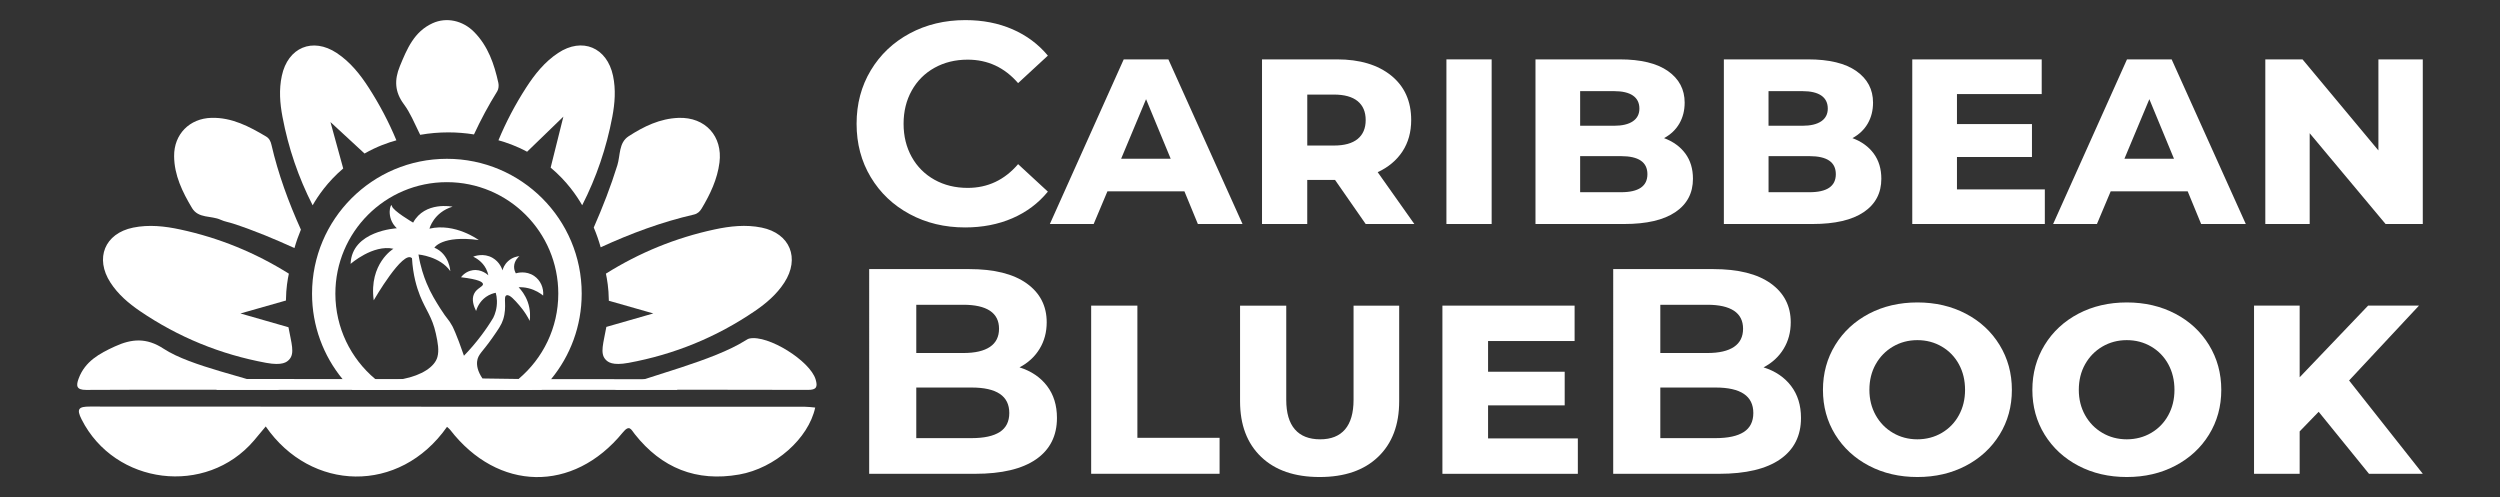
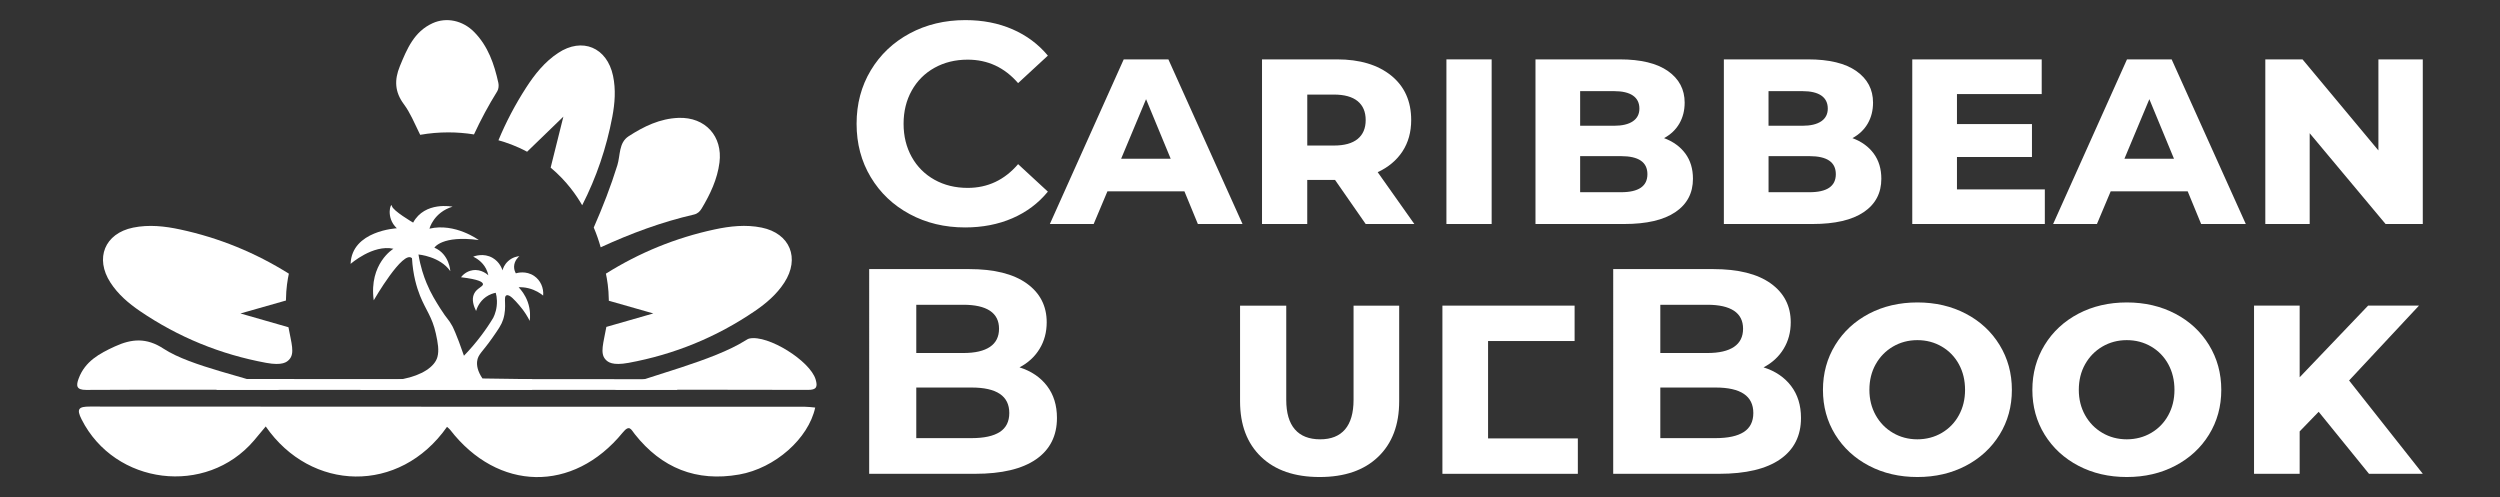
<svg xmlns="http://www.w3.org/2000/svg" version="1.1" id="Layer_1" x="0px" y="0px" viewBox="0 0 880 175" style="enable-background:new 0 0 880 175;" xml:space="preserve">
  <rect x="0" y="0" width="880" height="175" fill="#333333" stroke="none" />
  <style type="text/css">
	.st0{display:none;fill:#0C1975;}
	.st1{fill:#FFFFFF;}
	.st2{fill:#0C1975;}
</style>
  <rect x="-7.24" y="-9.43" class="st0" width="894.47" height="193.86" />
  <g>
    <g>
      <g>
        <path class="st1" d="M157.35,150.25c-16.75,23.83-47.92,22.84-63.81-0.14c-1.44,1.72-2.78,3.37-4.16,4.98     c-16.83,19.67-48.95,15.67-60.65-7.45c-1.89-3.73-1.04-4.54,2.92-4.53c83.92,0.07,167.84,0.05,251.75,0.07     c1.18,0,2.35,0.18,3.55,0.28c-2.36,10.93-14.16,21.35-26.75,23.57c-15.08,2.66-27.32-2.27-36.76-14.21     c-1.34-1.7-1.86-3.47-4.25-0.55c-17.44,21.31-43.93,20.78-60.77-1.02C158.21,150.97,157.92,150.77,157.35,150.25z" />
        <path class="st1" d="M253.25,57.24c-0.75,5.87-3.25,11.12-6.26,16.15c-0.64,1.05-1.42,1.83-2.72,2.13     c-11.35,2.62-22.17,6.63-32.83,11.53c-0.67-2.36-1.47-4.68-2.44-6.96c3.16-7.19,5.99-14.46,8.31-21.93     c1.08-3.48,0.44-7.91,3.97-10.2c5.34-3.46,11.05-6.25,17.62-6.47C248.25,41.18,254.44,47.95,253.25,57.24z" />
-         <path class="st1" d="M105.92,80.83c-0.89,2.12-1.65,4.29-2.27,6.49c-7.08-3.22-14.21-6.2-21.56-8.6     c-1.46-0.48-3.03-0.72-4.42-1.36c-3.31-1.54-7.82-0.36-10.09-4.15c-3.36-5.63-6.24-11.5-6.29-18.24     c-0.07-7.75,5.46-13.31,13.18-13.49c7.18-0.17,13.24,3.04,19.18,6.56c1.14,0.67,1.63,1.72,1.9,2.92     C97.93,61.28,101.55,71.14,105.92,80.83z" />
        <path class="st1" d="M175.05,32.1c-3.05,4.9-5.77,9.96-8.21,15.22c-2.98-0.48-6.02-0.72-9.07-0.72c-3.33,0-6.62,0.29-9.86,0.86     c-0.13-0.27-0.26-0.53-0.39-0.8c-1.67-3.37-3.12-6.97-5.34-9.95c-3.25-4.35-3.41-8.58-1.43-13.4     c2.51-6.11,5.02-12.17,11.51-15.13c4.89-2.23,10.66-0.98,14.67,3.11c4.87,4.95,7.04,11.27,8.49,17.87     C175.62,30.08,175.52,31.33,175.05,32.1z" />
        <path class="st1" d="M98.5,137.2c-19.55,0-48.6-0.06-68.15,0.05c-3.52,0.02-3.62-1.48-2.64-4.07c2.25-6.01,7.32-8.76,12.72-11.23     c5.9-2.7,11.11-3.18,17.18,0.81C67.19,129.06,87.64,132.83,98.5,137.2z" />
        <path class="st1" d="M216.29,137.2c12.64-5.05,34.62-10.13,46.12-17.36c0.43-0.27,0.89-0.57,1.38-0.68     c6.54-1.39,21.36,7.85,23.31,14.4c0.79,2.63,0.3,3.7-2.69,3.68C264.87,137.16,235.83,137.2,216.29,137.2z" />
        <g>
          <g>
            <g>
              <path class="st1" d="M276.08,99.48c-2.7,4.16-6.37,7.28-10.37,10.01c-13.51,9.21-28.36,15.27-44.43,18.23        c-5.75,1.06-7.31-0.28-8.13-1.17c-2.04-2.2-0.72-5.81,0.29-11.48l16.53-4.74l-15.67-4.47v-0.37        c-0.04-4.01-0.61-7.23-1.02-9.17c11.81-7.4,24.55-12.61,38.22-15.55c5.48-1.18,11.03-1.79,16.6-0.66        C278.11,82.16,281.65,90.92,276.08,99.48z" />
              <path class="st1" d="M215.54,41.1c-2.07,10.98-5.62,21.37-10.61,31.15c-1.89-3.28-5.34-8.43-11.1-13.25l4.48-17.95        l-12.77,12.36c-3.95-2.12-7.52-3.33-10.09-4.03c2.66-6.41,5.91-12.59,9.73-18.51c3.04-4.71,6.52-9.08,11.27-12.22        c8.5-5.64,17.22-1.96,19.34,8.03C216.81,31.53,216.43,36.35,215.54,41.1z" />
            </g>
          </g>
          <g>
            <path class="st1" d="M101.81,126.55c-0.82,0.9-2.38,2.23-8.13,1.17c-16.07-2.96-30.92-9.03-44.43-18.23       c-4-2.73-7.67-5.85-10.37-10.01c-5.56-8.56-2.03-17.32,7.98-19.36c5.57-1.13,11.13-0.52,16.6,0.66       c13.66,2.94,26.41,8.15,38.22,15.55c-0.42,1.94-0.98,5.16-1.02,9.17v0.28l-16.02,4.56l16.9,4.85       C102.56,120.8,103.84,124.37,101.81,126.55z" />
-             <path class="st1" d="M128.32,54.04l-12-11.08l4.49,16.34c-5.56,4.73-8.92,9.74-10.76,12.96c-5-9.78-8.55-20.17-10.62-31.15       c-0.9-4.75-1.27-9.57-0.23-14.42c2.12-9.99,10.84-13.66,19.34-8.03c4.74,3.14,8.23,7.51,11.26,12.22       c3.82,5.93,7.07,12.11,9.73,18.51C136.72,50.16,132.71,51.53,128.32,54.04z" />
          </g>
        </g>
      </g>
-       <path class="st1" d="M157.31,55.9c-26.22,0-47.47,21.25-47.47,47.47c0,11.41,4.02,21.88,10.73,30.06c1.1,1.33,2.25,2.6,3.47,3.8    h13.45c-1.58-0.92-3.08-1.95-4.51-3.07c-0.3-0.25-0.6-0.49-0.9-0.74c-8.57-7.19-14.03-17.99-14.03-30.06    c0-21.68,17.56-39.24,39.24-39.24c21.67,0,39.23,17.56,39.23,39.24c0,12.05-5.43,22.84-13.99,30.04    c-0.02,0.01-0.03,0.02-0.05,0.04c-1.68,1.41-3.47,2.68-5.38,3.78h13.46c1.21-1.19,2.37-2.46,3.45-3.78    c6.72-8.18,10.75-18.66,10.75-30.09C204.77,77.15,183.52,55.9,157.31,55.9z" />
      <g>
        <path class="st1" d="M182.55,101.11c0.88,0.92,2.29,2.62,3.21,5.16c1.02,2.88,0.88,5.38,0.69,6.68     c-0.66-1.36-1.81-3.34-3.63-5.44c-1.56-1.8-3.46-4.01-4.54-3.55c-1.24,0.5,0.28,3.85-1.15,8.44c-0.59,1.89-1.66,3.43-3.84,6.55     c-3.51,5.03-5.04,5.74-5.34,8.23c-0.16,1.39,0.09,3.42,1.88,6.04c4.09,0.04,8.15,0.11,12.23,0.17c0.16,0,0.32,0.01,0.48,0.01     c0.93,0.01,1.88,0.02,2.8,0.04c0.67,0.01,1.31,0.01,1.98,0.03v3.75h-60.48c0.17-0.86,0.34-1.73,0.5-2.58     c0.06-0.3,0.13-0.6,0.18-0.9c1.89,0.25,3.71,0.37,5.46,0.41c3.22,0.06,6.19-0.2,8.85-0.74c6.66-1.32,11.19-4.29,12.14-7.75     c0.63-2.32,0.17-4.98-0.55-8.24c-1.29-5.89-3.51-8.2-5.57-13.31c-1.15-2.87-2.49-7.28-2.83-13.2     c-3.05-3.27-13.47,14.8-13.47,14.8c-1.75-12.95,6.94-18.15,6.94-18.15c-7.22-1.6-15.08,5.33-15.08,5.33     c0.39-11.72,16.27-12.54,16.27-12.54c-4.13-3.87-1.99-9.45-1.72-7.83c0.25,1.63,7.46,5.84,7.46,5.84     c4.13-7.61,13.88-5.61,13.88-5.61c-6.66,2-8.14,7.74-8.14,7.74c9.07-2.13,17.36,4.01,17.36,4.01     c-12.96-1.74-15.62,2.68-15.62,2.68c5.33,2.27,5.61,8.27,5.61,8.27c-3.6-5.21-11.21-5.87-11.21-5.87     c0.71,4.36,1.88,7.73,2.85,10.07c1.52,3.71,3.31,6.5,4.81,8.9c2.65,4.17,2.79,3.55,4.28,6.27c0,0,1.42,2.65,4.07,10.4     c1.94-2,4.01-4.36,6.06-7.08c1.64-2.17,3.06-4.28,4.25-6.28c0.61-1.21,1.37-3.31,1.3-5.98c-0.03-1.1-0.19-2.06-0.42-2.82     c-0.82,0.15-2.13,0.53-3.45,1.46c-2.4,1.71-3.22,4.1-3.47,4.94c-0.8-1.61-1.67-3.98-0.72-6.01c0.95-2.06,3.22-2.49,3.14-3.47     c-0.09-0.71-1.4-1.64-7.72-2.39c0.28-0.39,1.65-2.1,4.1-2.47c3.07-0.49,5.26,1.56,5.52,1.79c-0.14-0.66-0.38-1.46-0.81-2.31     c-1.32-2.56-3.55-3.79-4.53-4.26c0.42-0.16,3.67-1.41,6.85,0.44c2.45,1.43,3.27,3.76,3.47,4.38c0.16-0.64,0.63-2.01,1.96-3.23     c1.58-1.45,3.38-1.72,3.99-1.76c-0.27,0.2-1.85,1.56-1.88,3.74c0,1.05,0.38,1.85,0.63,2.3c0.39-0.13,3.57-1.04,6.45,0.93     c2.21,1.51,3.41,4.17,3.16,6.9c-0.97-0.79-2.71-1.97-5.17-2.58C184.68,101.12,183.49,101.08,182.55,101.11z" />
        <path class="st1" d="M238.39,133.49v3.75H76.23v-3.84c9.37,0,18.77,0.02,28.19,0.02h9.87c2.09,0,4.19,0,6.28,0.01h21.26     c13.55,0,27.11,0.02,40.66,0.02h11.53c2.09,0.01,4.19,0.01,6.29,0.01h9.92C219.63,133.47,229.01,133.49,238.39,133.49z" />
      </g>
    </g>
    <g>
      <g>
        <g>
          <path class="st1" d="M320.22,75.37c-5.81-3.12-10.38-7.46-13.71-13c-3.33-5.54-4.99-11.81-4.99-18.8      c0-6.99,1.66-13.25,4.99-18.8c3.33-5.54,7.9-9.88,13.71-13c5.81-3.12,12.35-4.69,19.6-4.69c6.11,0,11.64,1.08,16.58,3.23      c4.94,2.15,9.09,5.24,12.45,9.27l-10.48,9.68c-4.77-5.51-10.68-8.26-17.74-8.26c-4.37,0-8.26,0.96-11.69,2.87      s-6.1,4.59-8.01,8.01s-2.87,7.32-2.87,11.69c0,4.37,0.96,8.26,2.87,11.69c1.91,3.43,4.59,6.1,8.01,8.01s7.32,2.87,11.69,2.87      c7.06,0,12.97-2.79,17.74-8.36l10.48,9.68c-3.36,4.1-7.53,7.22-12.5,9.37c-4.97,2.15-10.52,3.23-16.63,3.23      C332.53,80.06,326.03,78.5,320.22,75.37z" />
          <path class="st1" d="M416.92,67.36h-27.11l-4.84,11.49h-15.42l26-57.95h15.72l26.1,57.95h-15.72L416.92,67.36z M412.08,55.87      l-8.67-20.96l-8.77,20.96H412.08z" />
          <path class="st1" d="M469.93,63.33h-9.78v15.52h-15.92V20.9h26.41c8,0,14.34,1.9,19.05,5.69c4.7,3.8,7.05,9.02,7.05,15.67      c0,4.23-1.02,7.91-3.07,11.04c-2.05,3.12-4.96,5.56-8.72,7.31l12.9,18.24h-17.13L469.93,63.33z M477.9,35.61      c-1.88-1.54-4.67-2.32-8.37-2.32h-9.37v17.94h9.37c3.69,0,6.48-0.77,8.37-2.32c1.88-1.54,2.82-3.76,2.82-6.65      C480.72,39.38,479.78,37.16,477.9,35.61z" />
          <path class="st1" d="M509.14,20.9h15.92v57.95h-15.92V20.9z" />
          <path class="st1" d="M593.25,54.06c1.78,2.42,2.67,5.38,2.67,8.87c0,5.04-2.07,8.95-6.2,11.74c-4.13,2.79-10.13,4.18-17.99,4.18      h-31.24V20.9h29.63c7.46,0,13.14,1.38,17.03,4.13c3.9,2.76,5.85,6.45,5.85,11.09c0,2.76-0.62,5.21-1.86,7.36      c-1.24,2.15-3.04,3.86-5.39,5.14C588.96,49.82,591.47,51.64,593.25,54.06z M556.21,32.08v12.19h11.89      c2.89,0,5.11-0.52,6.65-1.56c1.54-1.04,2.32-2.54,2.32-4.48c0-2.02-0.76-3.54-2.27-4.59c-1.51-1.04-3.75-1.56-6.7-1.56H556.21z       M579.89,61.31c0-4.23-3.09-6.35-9.27-6.35h-14.41v12.7h14.41C576.8,67.66,579.89,65.54,579.89,61.31z" />
          <path class="st1" d="M659.56,54.06c1.78,2.42,2.67,5.38,2.67,8.87c0,5.04-2.07,8.95-6.2,11.74c-4.13,2.79-10.13,4.18-17.99,4.18      H606.8V20.9h29.63c7.46,0,13.14,1.38,17.03,4.13c3.9,2.76,5.85,6.45,5.85,11.09c0,2.76-0.62,5.21-1.86,7.36      c-1.24,2.15-3.04,3.86-5.39,5.14C655.28,49.82,657.78,51.64,659.56,54.06z M622.52,32.08v12.19h11.89      c2.89,0,5.11-0.52,6.65-1.56c1.54-1.04,2.32-2.54,2.32-4.48c0-2.02-0.76-3.54-2.27-4.59c-1.51-1.04-3.75-1.56-6.7-1.56H622.52z       M646.21,61.31c0-4.23-3.09-6.35-9.27-6.35h-14.41v12.7h14.41C643.12,67.66,646.21,65.54,646.21,61.31z" />
          <path class="st1" d="M719.78,66.65v12.2h-46.66V20.9h45.56v12.2h-29.83v10.58h26.4v11.59h-26.4v11.39H719.78z" />
          <path class="st1" d="M770.07,67.36h-27.11l-4.84,11.49H722.7l26-57.95h15.72l26.1,57.95h-15.72L770.07,67.36z M765.24,55.87      l-8.67-20.96l-8.77,20.96H765.24z" />
          <path class="st1" d="M852.82,20.9v57.95h-13.1L813.01,46.9v31.95h-15.62V20.9h13.1l26.71,32.05V20.9H852.82z" />
          <path class="st1" d="M368.55,135.84c2.33,3.05,3.5,6.81,3.5,11.27c0,6.32-2.46,11.17-7.36,14.57c-4.91,3.4-12.06,5.1-21.47,5.1      h-37.27V94.72h35.21c8.78,0,15.53,1.68,20.23,5.04c4.7,3.36,7.05,7.93,7.05,13.69c0,3.5-0.84,6.62-2.52,9.37      c-1.68,2.75-4.03,4.91-7.05,6.49C362.99,130.61,366.21,132.79,368.55,135.84z M322.53,107.27v16.99h16.57      c4.12,0,7.24-0.72,9.37-2.16c2.13-1.44,3.19-3.57,3.19-6.38c0-2.81-1.07-4.92-3.19-6.33c-2.13-1.41-5.25-2.11-9.37-2.11H322.53z       M351.92,152.06c2.23-1.44,3.35-3.67,3.35-6.69c0-5.97-4.43-8.96-13.28-8.96h-19.46v17.81h19.46      C346.38,154.22,349.69,153.5,351.92,152.06z" />
-           <path class="st1" d="M384.09,107.58h16.27v46.53h28.93v12.66h-45.2V107.58z" />
          <path class="st1" d="M443.91,160.81c-4.94-4.74-7.41-11.26-7.41-19.56v-33.66h16.26v33.15c0,4.6,1.01,8.07,3.04,10.4      c2.02,2.33,4.99,3.5,8.91,3.5c3.84,0,6.76-1.17,8.75-3.5c1.99-2.33,2.99-5.8,2.99-10.4v-33.15h16.06v33.66      c0,8.31-2.47,14.83-7.41,19.56c-4.94,4.74-11.81,7.1-20.59,7.1C455.71,167.91,448.85,165.54,443.91,160.81z" />
-           <path class="st1" d="M555.4,154.32v12.46h-47.67v-59.2h46.53v12.46H523.8v10.81h26.97v11.84H523.8v11.63H555.4z" />
+           <path class="st1" d="M555.4,154.32v12.46h-47.67v-59.2h46.53v12.46H523.8v10.81v11.84H523.8v11.63H555.4z" />
          <path class="st1" d="M630.45,135.84c2.33,3.05,3.5,6.81,3.5,11.27c0,6.32-2.46,11.17-7.36,14.57c-4.91,3.4-12.06,5.1-21.47,5.1      h-37.27V94.72h35.21c8.78,0,15.53,1.68,20.23,5.04c4.7,3.36,7.05,7.93,7.05,13.69c0,3.5-0.84,6.62-2.52,9.37      c-1.68,2.75-4.03,4.91-7.05,6.49C624.89,130.61,628.12,132.79,630.45,135.84z M584.43,107.27v16.99h16.57      c4.12,0,7.24-0.72,9.37-2.16c2.13-1.44,3.19-3.57,3.19-6.38c0-2.81-1.07-4.92-3.19-6.33c-2.13-1.41-5.25-2.11-9.37-2.11H584.43z       M613.82,152.06c2.23-1.44,3.35-3.67,3.35-6.69c0-5.97-4.43-8.96-13.28-8.96h-19.46v17.81h19.46      C608.28,154.22,611.59,153.5,613.82,152.06z" />
          <path class="st1" d="M657.89,163.95c-5.04-2.64-9.01-6.3-11.89-10.96c-2.88-4.67-4.32-9.92-4.32-15.75      c0-5.83,1.44-11.1,4.32-15.8c2.88-4.7,6.85-8.37,11.89-11.02c5.04-2.64,10.72-3.96,17.04-3.96c6.31,0,11.99,1.32,17.04,3.96      c5.04,2.64,9.01,6.32,11.89,11.02c2.88,4.7,4.32,9.97,4.32,15.8c0,5.83-1.44,11.08-4.32,15.75c-2.88,4.67-6.85,8.32-11.89,10.96      c-5.04,2.64-10.72,3.96-17.04,3.96C668.61,167.91,662.93,166.59,657.89,163.95z M683.52,152.37c2.57-1.51,4.58-3.59,6.02-6.23      c1.44-2.64,2.16-5.61,2.16-8.9c0-3.36-0.72-6.37-2.16-9.01c-1.44-2.64-3.45-4.72-6.02-6.23c-2.57-1.51-5.44-2.27-8.6-2.27      c-3.16,0-6.02,0.76-8.6,2.27c-2.57,1.51-4.6,3.59-6.08,6.23c-1.48,2.64-2.21,5.65-2.21,9.01c0,3.29,0.74,6.26,2.21,8.9      c1.48,2.64,3.5,4.72,6.08,6.23c2.57,1.51,5.44,2.27,8.6,2.27C678.08,154.63,680.95,153.88,683.52,152.37z" />
          <path class="st1" d="M731.6,163.95c-5.04-2.64-9.01-6.3-11.89-10.96c-2.88-4.67-4.32-9.92-4.32-15.75      c0-5.83,1.44-11.1,4.32-15.8c2.88-4.7,6.85-8.37,11.89-11.02c5.04-2.64,10.72-3.96,17.04-3.96c6.31,0,11.99,1.32,17.04,3.96      c5.04,2.64,9.01,6.32,11.89,11.02c2.88,4.7,4.32,9.97,4.32,15.8c0,5.83-1.44,11.08-4.32,15.75c-2.88,4.67-6.85,8.32-11.89,10.96      c-5.04,2.64-10.72,3.96-17.04,3.96C742.32,167.91,736.64,166.59,731.6,163.95z M757.23,152.37c2.57-1.51,4.58-3.59,6.02-6.23      c1.44-2.64,2.16-5.61,2.16-8.9c0-3.36-0.72-6.37-2.16-9.01c-1.44-2.64-3.45-4.72-6.02-6.23c-2.57-1.51-5.44-2.27-8.6-2.27      c-3.16,0-6.02,0.76-8.6,2.27c-2.57,1.51-4.6,3.59-6.08,6.23c-1.48,2.64-2.21,5.65-2.21,9.01c0,3.29,0.74,6.26,2.21,8.9      c1.48,2.64,3.5,4.72,6.08,6.23c2.57,1.51,5.44,2.27,8.6,2.27C751.79,154.63,754.66,153.88,757.23,152.37z" />
          <path class="st1" d="M816.17,144.95l-6.69,6.9v14.93h-16.06v-59.2h16.06v25.22l24.09-25.22h17.91l-24.6,26.35l25.94,32.84      h-18.94L816.17,144.95z" />
        </g>
      </g>
    </g>
  </g>
</svg>